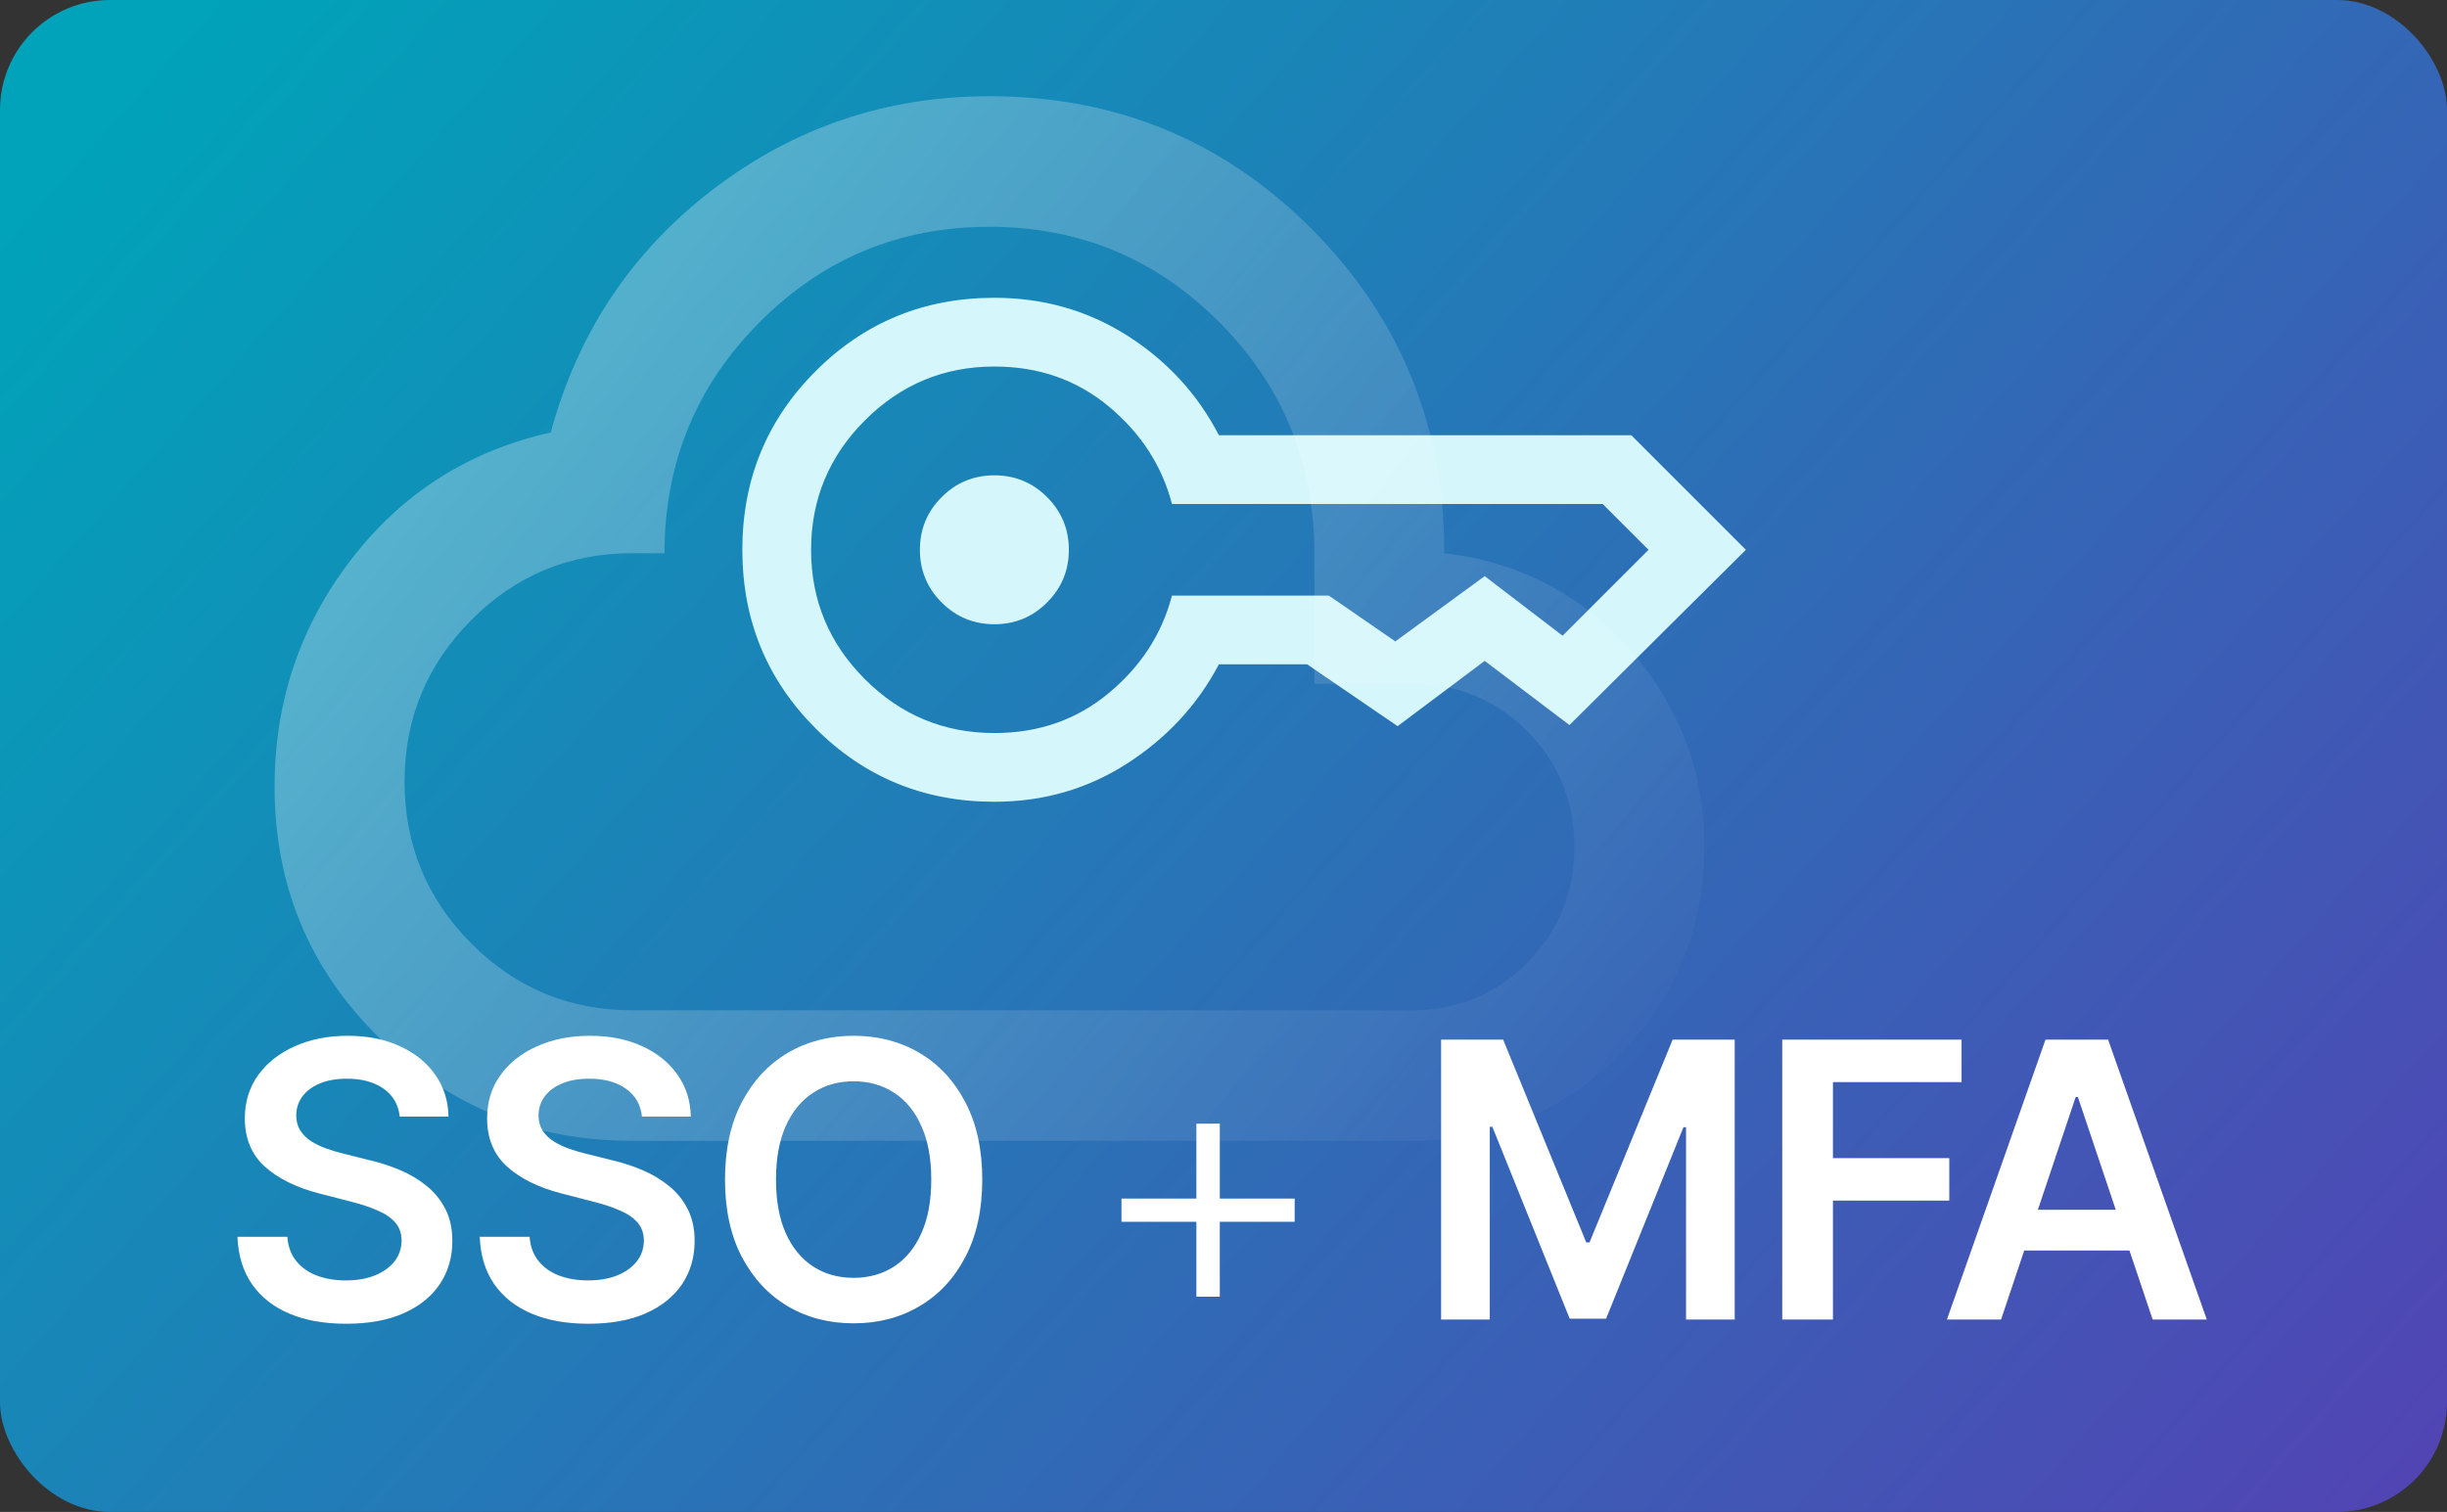
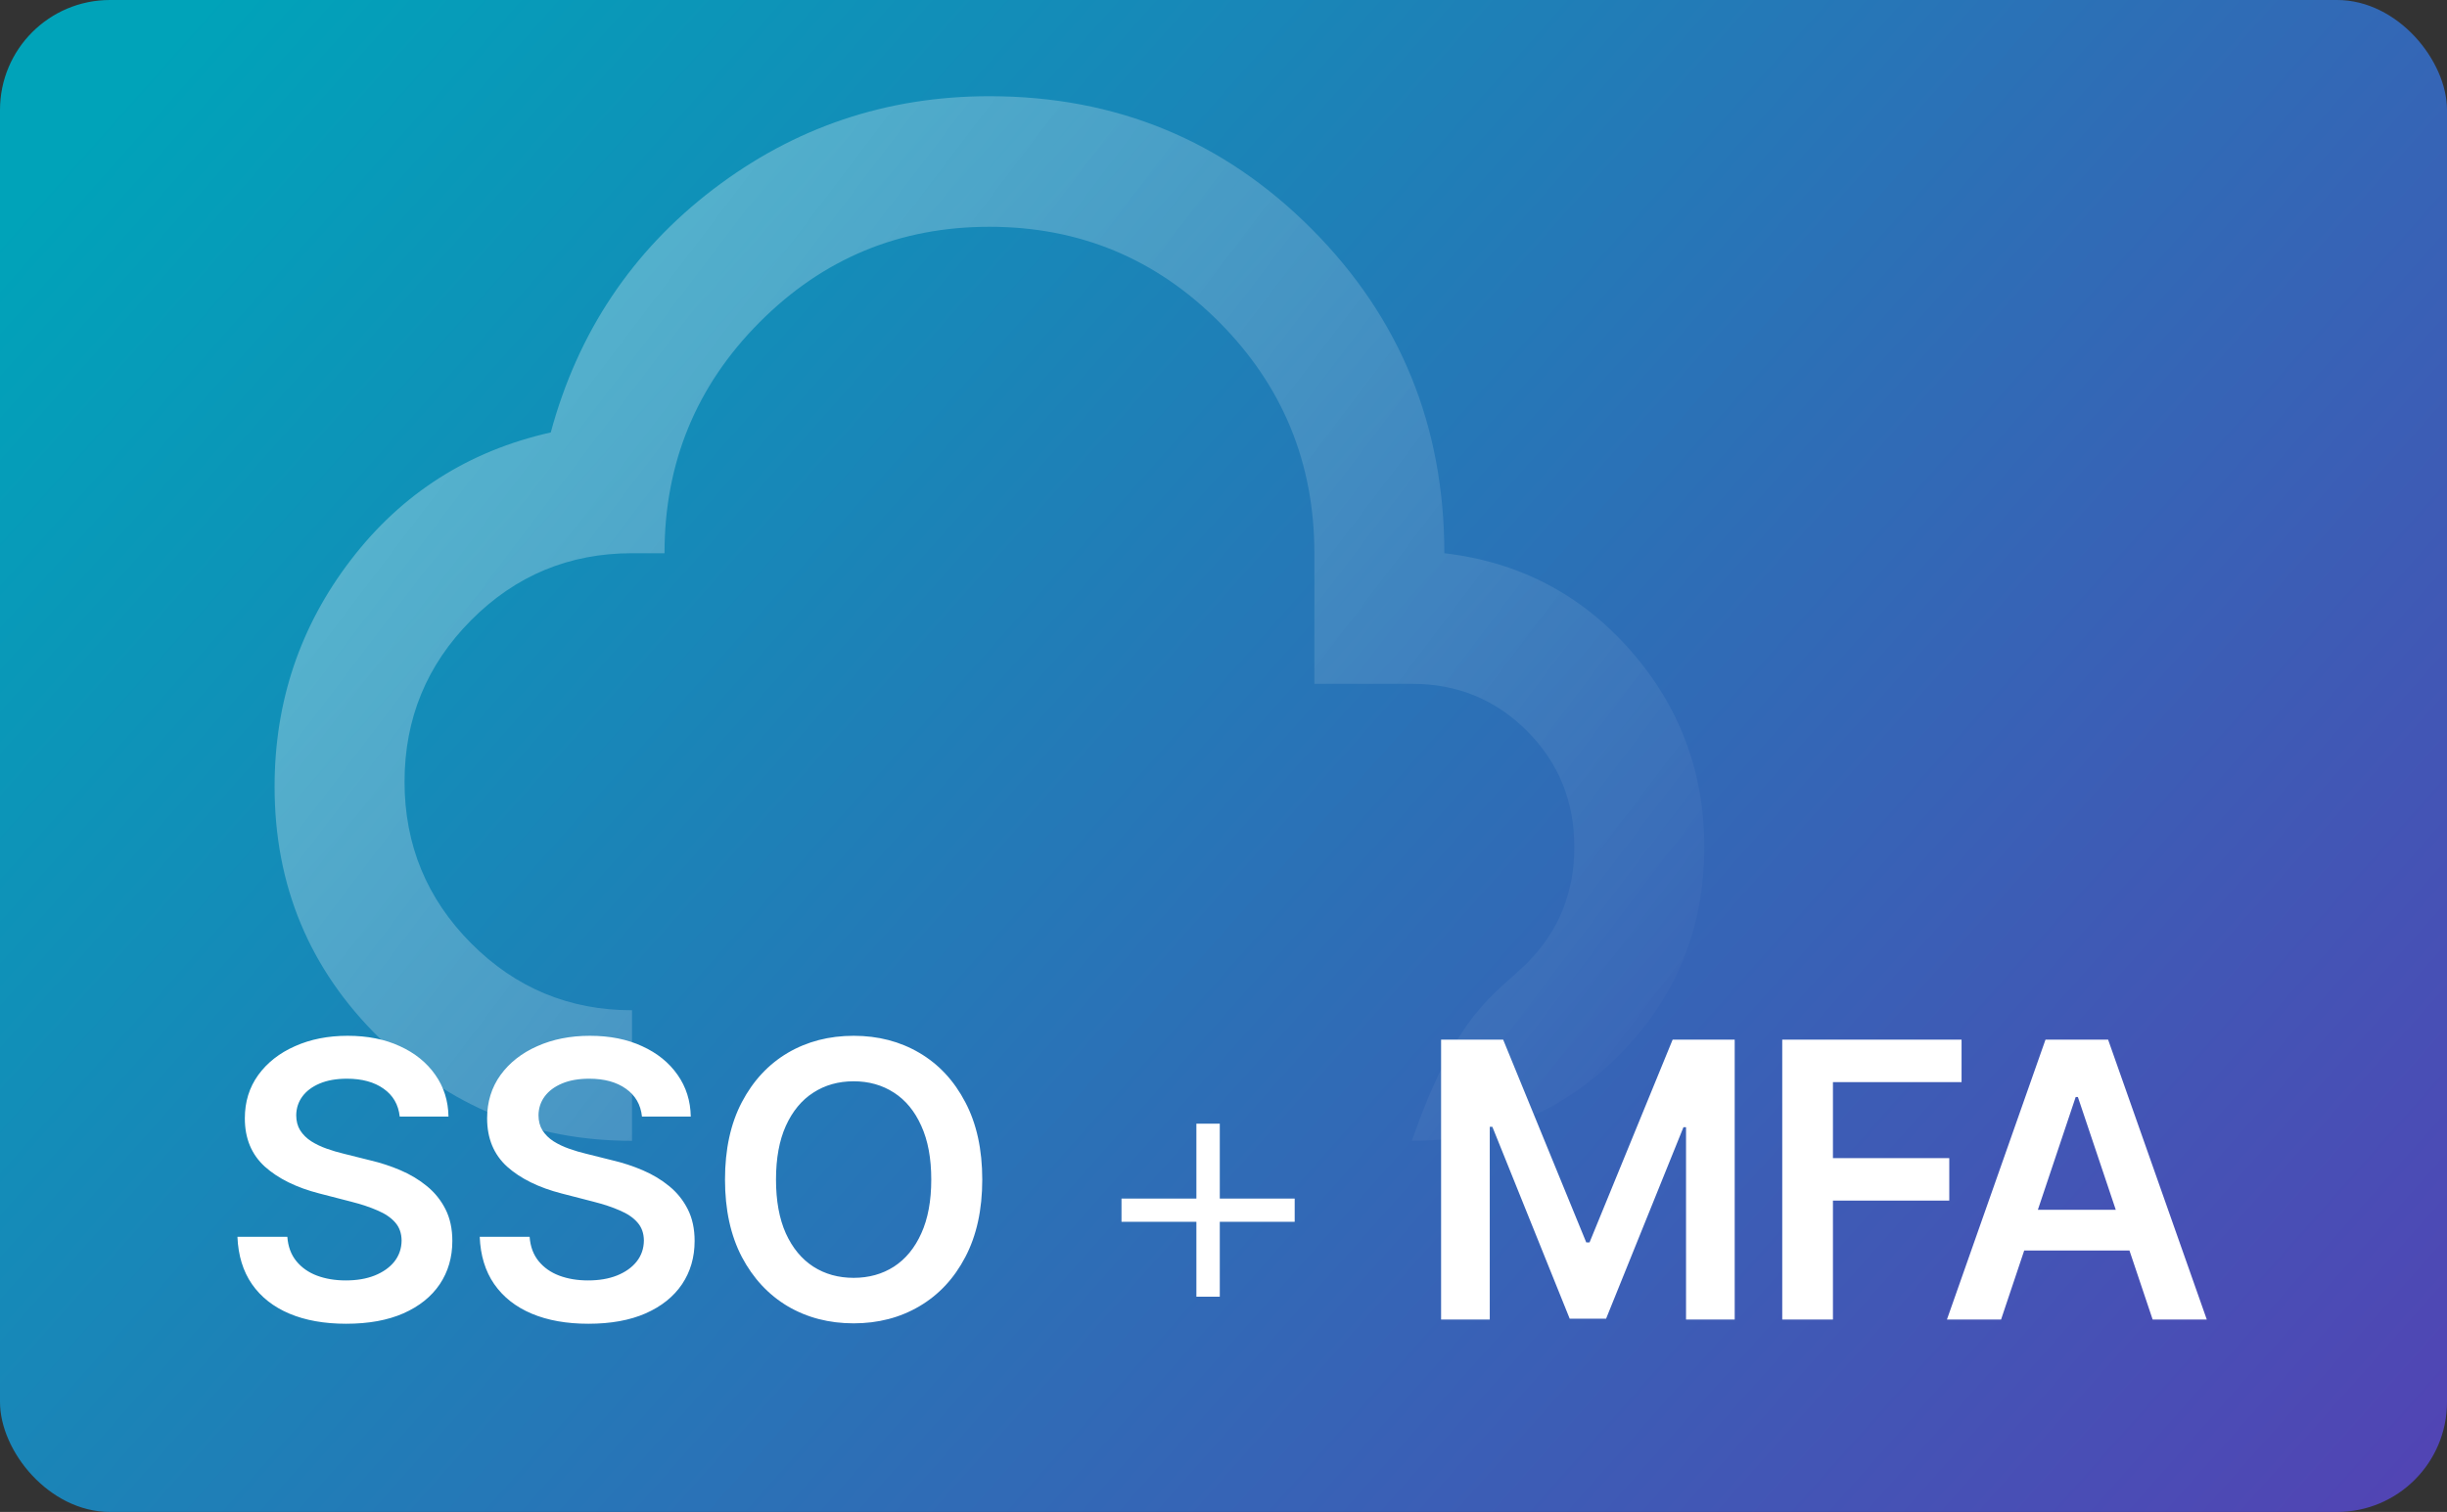
<svg xmlns="http://www.w3.org/2000/svg" width="89" height="55" viewBox="0 0 89 55" fill="none">
  <rect x="0" y="0" width="89" height="55" fill="#333333" stroke="none" />
  <rect width="89" height="55" rx="4" fill="url(#paint0_linear_206_163)" />
  <mask id="mask0_206_163" style="mask-type:alpha" maskUnits="userSpaceOnUse" x="24" y="0" width="41" height="40">
-     <rect x="24.5" width="40" height="40" fill="#D9D9D9" />
-   </mask>
+     </mask>
  <g mask="url(#mask0_206_163)">
    <path d="M36.167 22.708C35.417 22.708 34.778 22.444 34.25 21.916C33.722 21.389 33.458 20.75 33.458 20C33.458 19.25 33.722 18.611 34.25 18.083C34.778 17.555 35.417 17.291 36.167 17.291C36.917 17.291 37.556 17.555 38.083 18.083C38.611 18.611 38.875 19.25 38.875 20C38.875 20.75 38.611 21.389 38.083 21.916C37.556 22.444 36.917 22.708 36.167 22.708ZM36.167 29.166C33.611 29.166 31.444 28.277 29.667 26.5C27.889 24.722 27 22.555 27 20C27 17.444 27.889 15.277 29.667 13.5C31.444 11.722 33.611 10.833 36.167 10.833C37.944 10.833 39.556 11.291 41 12.208C42.444 13.125 43.556 14.333 44.333 15.833H59.333L63.5 20L57.083 26.375L54 24.041L50.833 26.416L47.542 24.166H44.333C43.556 25.639 42.444 26.84 41 27.771C39.556 28.701 37.944 29.166 36.167 29.166ZM36.167 26.666C37.778 26.666 39.167 26.18 40.333 25.208C41.5 24.236 42.264 23.055 42.625 21.666H48.333L50.75 23.333L54 20.958L56.833 23.125L59.958 20L58.292 18.333H42.625C42.264 16.944 41.5 15.764 40.333 14.791C39.167 13.819 37.778 13.333 36.167 13.333C34.333 13.333 32.764 13.986 31.458 15.291C30.153 16.597 29.5 18.166 29.5 20C29.5 21.833 30.153 23.402 31.458 24.708C32.764 26.014 34.333 26.666 36.167 26.666Z" fill="#D5F7FC" />
  </g>
  <path d="M14.538 40.617C14.491 40.183 14.296 39.845 13.951 39.603C13.61 39.361 13.165 39.24 12.619 39.24C12.234 39.24 11.904 39.298 11.629 39.414C11.354 39.53 11.144 39.688 10.998 39.886C10.852 40.085 10.777 40.312 10.774 40.568C10.774 40.78 10.822 40.964 10.918 41.119C11.018 41.275 11.152 41.408 11.321 41.517C11.49 41.623 11.677 41.713 11.883 41.785C12.088 41.858 12.296 41.92 12.504 41.969L13.459 42.208C13.843 42.298 14.213 42.419 14.568 42.571C14.925 42.724 15.245 42.916 15.527 43.148C15.812 43.38 16.037 43.66 16.203 43.988C16.369 44.316 16.452 44.7 16.452 45.141C16.452 45.738 16.299 46.263 15.994 46.717C15.689 47.168 15.249 47.521 14.672 47.776C14.098 48.028 13.404 48.154 12.589 48.154C11.797 48.154 11.109 48.032 10.526 47.786C9.946 47.541 9.491 47.183 9.163 46.712C8.839 46.242 8.663 45.668 8.636 44.992H10.451C10.477 45.347 10.587 45.642 10.779 45.877C10.971 46.112 11.222 46.288 11.53 46.404C11.841 46.52 12.189 46.578 12.574 46.578C12.975 46.578 13.326 46.519 13.628 46.399C13.933 46.276 14.171 46.108 14.344 45.892C14.516 45.673 14.604 45.418 14.607 45.126C14.604 44.861 14.526 44.642 14.374 44.47C14.221 44.294 14.007 44.149 13.732 44.033C13.46 43.913 13.142 43.807 12.778 43.715L11.619 43.416C10.781 43.201 10.118 42.874 9.631 42.437C9.147 41.996 8.905 41.411 8.905 40.682C8.905 40.082 9.067 39.557 9.392 39.106C9.72 38.655 10.166 38.305 10.729 38.057C11.293 37.805 11.931 37.679 12.643 37.679C13.366 37.679 13.999 37.805 14.543 38.057C15.089 38.305 15.519 38.652 15.83 39.096C16.142 39.537 16.303 40.044 16.312 40.617H14.538ZM23.349 40.617C23.303 40.183 23.108 39.845 22.763 39.603C22.421 39.361 21.977 39.24 21.43 39.24C21.046 39.24 20.716 39.298 20.441 39.414C20.166 39.53 19.956 39.688 19.81 39.886C19.664 40.085 19.589 40.312 19.586 40.568C19.586 40.78 19.634 40.964 19.73 41.119C19.83 41.275 19.964 41.408 20.133 41.517C20.302 41.623 20.489 41.713 20.695 41.785C20.9 41.858 21.107 41.92 21.316 41.969L22.271 42.208C22.655 42.298 23.025 42.419 23.379 42.571C23.737 42.724 24.057 42.916 24.339 43.148C24.624 43.38 24.849 43.66 25.015 43.988C25.181 44.316 25.264 44.7 25.264 45.141C25.264 45.738 25.111 46.263 24.806 46.717C24.501 47.168 24.06 47.521 23.484 47.776C22.91 48.028 22.216 48.154 21.401 48.154C20.608 48.154 19.921 48.032 19.337 47.786C18.757 47.541 18.303 47.183 17.975 46.712C17.65 46.242 17.475 45.668 17.448 44.992H19.263C19.289 45.347 19.399 45.642 19.591 45.877C19.783 46.112 20.033 46.288 20.342 46.404C20.653 46.52 21.001 46.578 21.386 46.578C21.787 46.578 22.138 46.519 22.44 46.399C22.745 46.276 22.983 46.108 23.155 45.892C23.328 45.673 23.416 45.418 23.419 45.126C23.416 44.861 23.338 44.642 23.185 44.47C23.033 44.294 22.819 44.149 22.544 44.033C22.272 43.913 21.954 43.807 21.59 43.715L20.431 43.416C19.593 43.201 18.93 42.874 18.442 42.437C17.959 41.996 17.717 41.411 17.717 40.682C17.717 40.082 17.879 39.557 18.204 39.106C18.532 38.655 18.978 38.305 19.541 38.057C20.105 37.805 20.743 37.679 21.455 37.679C22.178 37.679 22.811 37.805 23.354 38.057C23.901 38.305 24.331 38.652 24.642 39.096C24.954 39.537 25.114 40.044 25.124 40.617H23.349ZM35.726 42.909C35.726 44.006 35.52 44.946 35.109 45.728C34.702 46.507 34.145 47.103 33.439 47.518C32.736 47.932 31.939 48.139 31.048 48.139C30.156 48.139 29.357 47.932 28.651 47.518C27.949 47.1 27.392 46.502 26.981 45.723C26.573 44.941 26.369 44.003 26.369 42.909C26.369 41.812 26.573 40.874 26.981 40.095C27.392 39.313 27.949 38.715 28.651 38.3C29.357 37.886 30.156 37.679 31.048 37.679C31.939 37.679 32.736 37.886 33.439 38.3C34.145 38.715 34.702 39.313 35.109 40.095C35.52 40.874 35.726 41.812 35.726 42.909ZM33.871 42.909C33.871 42.137 33.751 41.486 33.508 40.955C33.27 40.422 32.938 40.019 32.514 39.747C32.09 39.472 31.601 39.334 31.048 39.334C30.494 39.334 30.005 39.472 29.581 39.747C29.157 40.019 28.824 40.422 28.582 40.955C28.343 41.486 28.224 42.137 28.224 42.909C28.224 43.681 28.343 44.334 28.582 44.868C28.824 45.398 29.157 45.801 29.581 46.076C30.005 46.348 30.494 46.484 31.048 46.484C31.601 46.484 32.09 46.348 32.514 46.076C32.938 45.801 33.27 45.398 33.508 44.868C33.751 44.334 33.871 43.681 33.871 42.909ZM43.514 47.17V40.876H44.365V47.17H43.514ZM40.79 44.445V43.6H47.089V44.445H40.79ZM52.414 37.818H54.671L57.694 45.196H57.813L60.836 37.818H63.093V48H61.323V41.005H61.229L58.415 47.97H57.092L54.279 40.99H54.184V48H52.414V37.818ZM64.822 48V37.818H71.344V39.364H66.666V42.129H70.897V43.675H66.666V48H64.822ZM72.781 48H70.812L74.397 37.818H76.674L80.263 48H78.294L75.575 39.906H75.495L72.781 48ZM72.845 44.008H78.215V45.489H72.845V44.008Z" fill="white" />
-   <path opacity="0.3" d="M22.987 41.5C19.402 41.5 16.339 40.253 13.799 37.759C11.258 35.266 9.987 32.218 9.987 28.616C9.987 25.528 10.912 22.777 12.764 20.363C14.616 17.948 17.038 16.404 20.032 15.731C21.017 12.09 22.987 9.141 25.941 6.884C28.896 4.628 32.244 3.5 35.987 3.5C40.596 3.5 44.505 5.113 47.715 8.338C50.926 11.565 52.532 15.494 52.532 20.125C55.25 20.442 57.506 21.619 59.299 23.657C61.091 25.696 61.987 28.081 61.987 30.812C61.987 33.781 60.953 36.305 58.886 38.384C56.817 40.461 54.305 41.5 51.35 41.5H22.987ZM22.987 36.75H51.35C53.005 36.75 54.403 36.176 55.546 35.028C56.688 33.88 57.26 32.475 57.26 30.812C57.26 29.15 56.688 27.745 55.546 26.597C54.403 25.449 53.005 24.875 51.35 24.875H47.805V20.125C47.805 16.84 46.653 14.039 44.349 11.722C42.044 9.407 39.257 8.25 35.987 8.25C32.717 8.25 29.93 9.407 27.627 11.722C25.321 14.039 24.169 16.84 24.169 20.125H22.987C20.702 20.125 18.752 20.936 17.137 22.559C15.522 24.182 14.714 26.142 14.714 28.438C14.714 30.733 15.522 32.693 17.137 34.316C18.752 35.938 20.702 36.75 22.987 36.75Z" fill="url(#paint1_linear_206_163)" />
+   <path opacity="0.3" d="M22.987 41.5C19.402 41.5 16.339 40.253 13.799 37.759C11.258 35.266 9.987 32.218 9.987 28.616C9.987 25.528 10.912 22.777 12.764 20.363C14.616 17.948 17.038 16.404 20.032 15.731C21.017 12.09 22.987 9.141 25.941 6.884C28.896 4.628 32.244 3.5 35.987 3.5C40.596 3.5 44.505 5.113 47.715 8.338C50.926 11.565 52.532 15.494 52.532 20.125C55.25 20.442 57.506 21.619 59.299 23.657C61.091 25.696 61.987 28.081 61.987 30.812C61.987 33.781 60.953 36.305 58.886 38.384C56.817 40.461 54.305 41.5 51.35 41.5H22.987ZH51.35C53.005 36.75 54.403 36.176 55.546 35.028C56.688 33.88 57.26 32.475 57.26 30.812C57.26 29.15 56.688 27.745 55.546 26.597C54.403 25.449 53.005 24.875 51.35 24.875H47.805V20.125C47.805 16.84 46.653 14.039 44.349 11.722C42.044 9.407 39.257 8.25 35.987 8.25C32.717 8.25 29.93 9.407 27.627 11.722C25.321 14.039 24.169 16.84 24.169 20.125H22.987C20.702 20.125 18.752 20.936 17.137 22.559C15.522 24.182 14.714 26.142 14.714 28.438C14.714 30.733 15.522 32.693 17.137 34.316C18.752 35.938 20.702 36.75 22.987 36.75Z" fill="url(#paint1_linear_206_163)" />
  <defs>
    <linearGradient id="paint0_linear_206_163" x1="88.987" y1="59.5" x2="13.936" y2="-7.307" gradientUnits="userSpaceOnUse">
      <stop stop-color="#5540B4" />
      <stop offset="1" stop-color="#00A3B9" />
    </linearGradient>
    <linearGradient id="paint1_linear_206_163" x1="20.487" y1="8.5" x2="61.987" y2="40" gradientUnits="userSpaceOnUse">
      <stop stop-color="white" />
      <stop offset="1" stop-color="white" stop-opacity="0" />
    </linearGradient>
  </defs>
</svg>